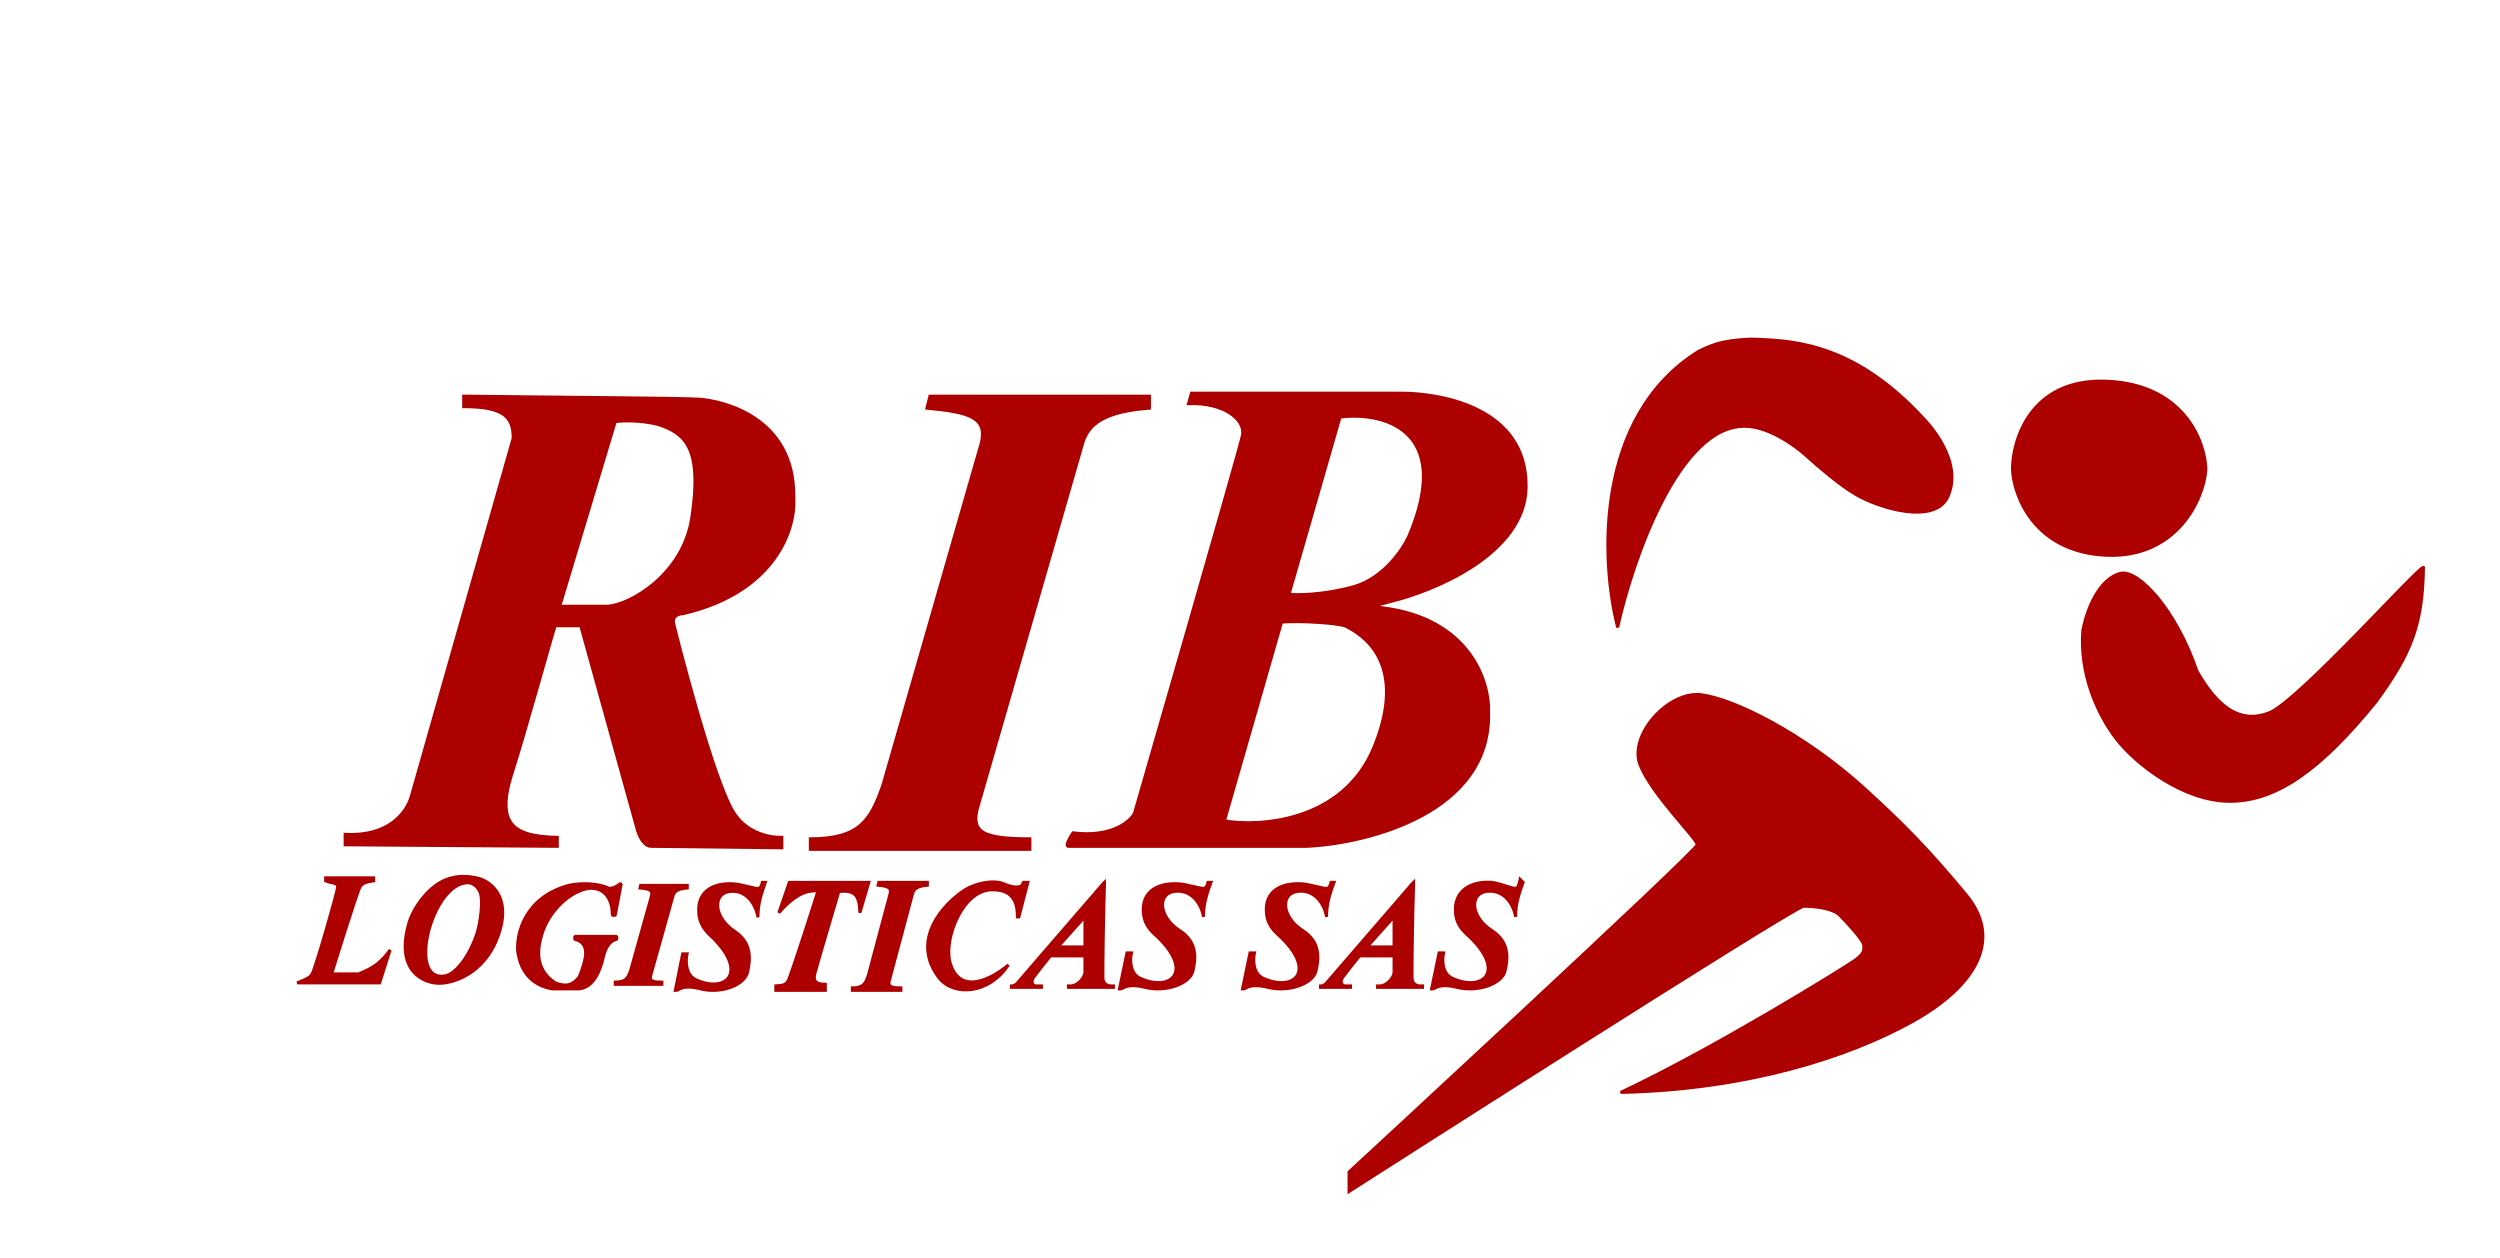
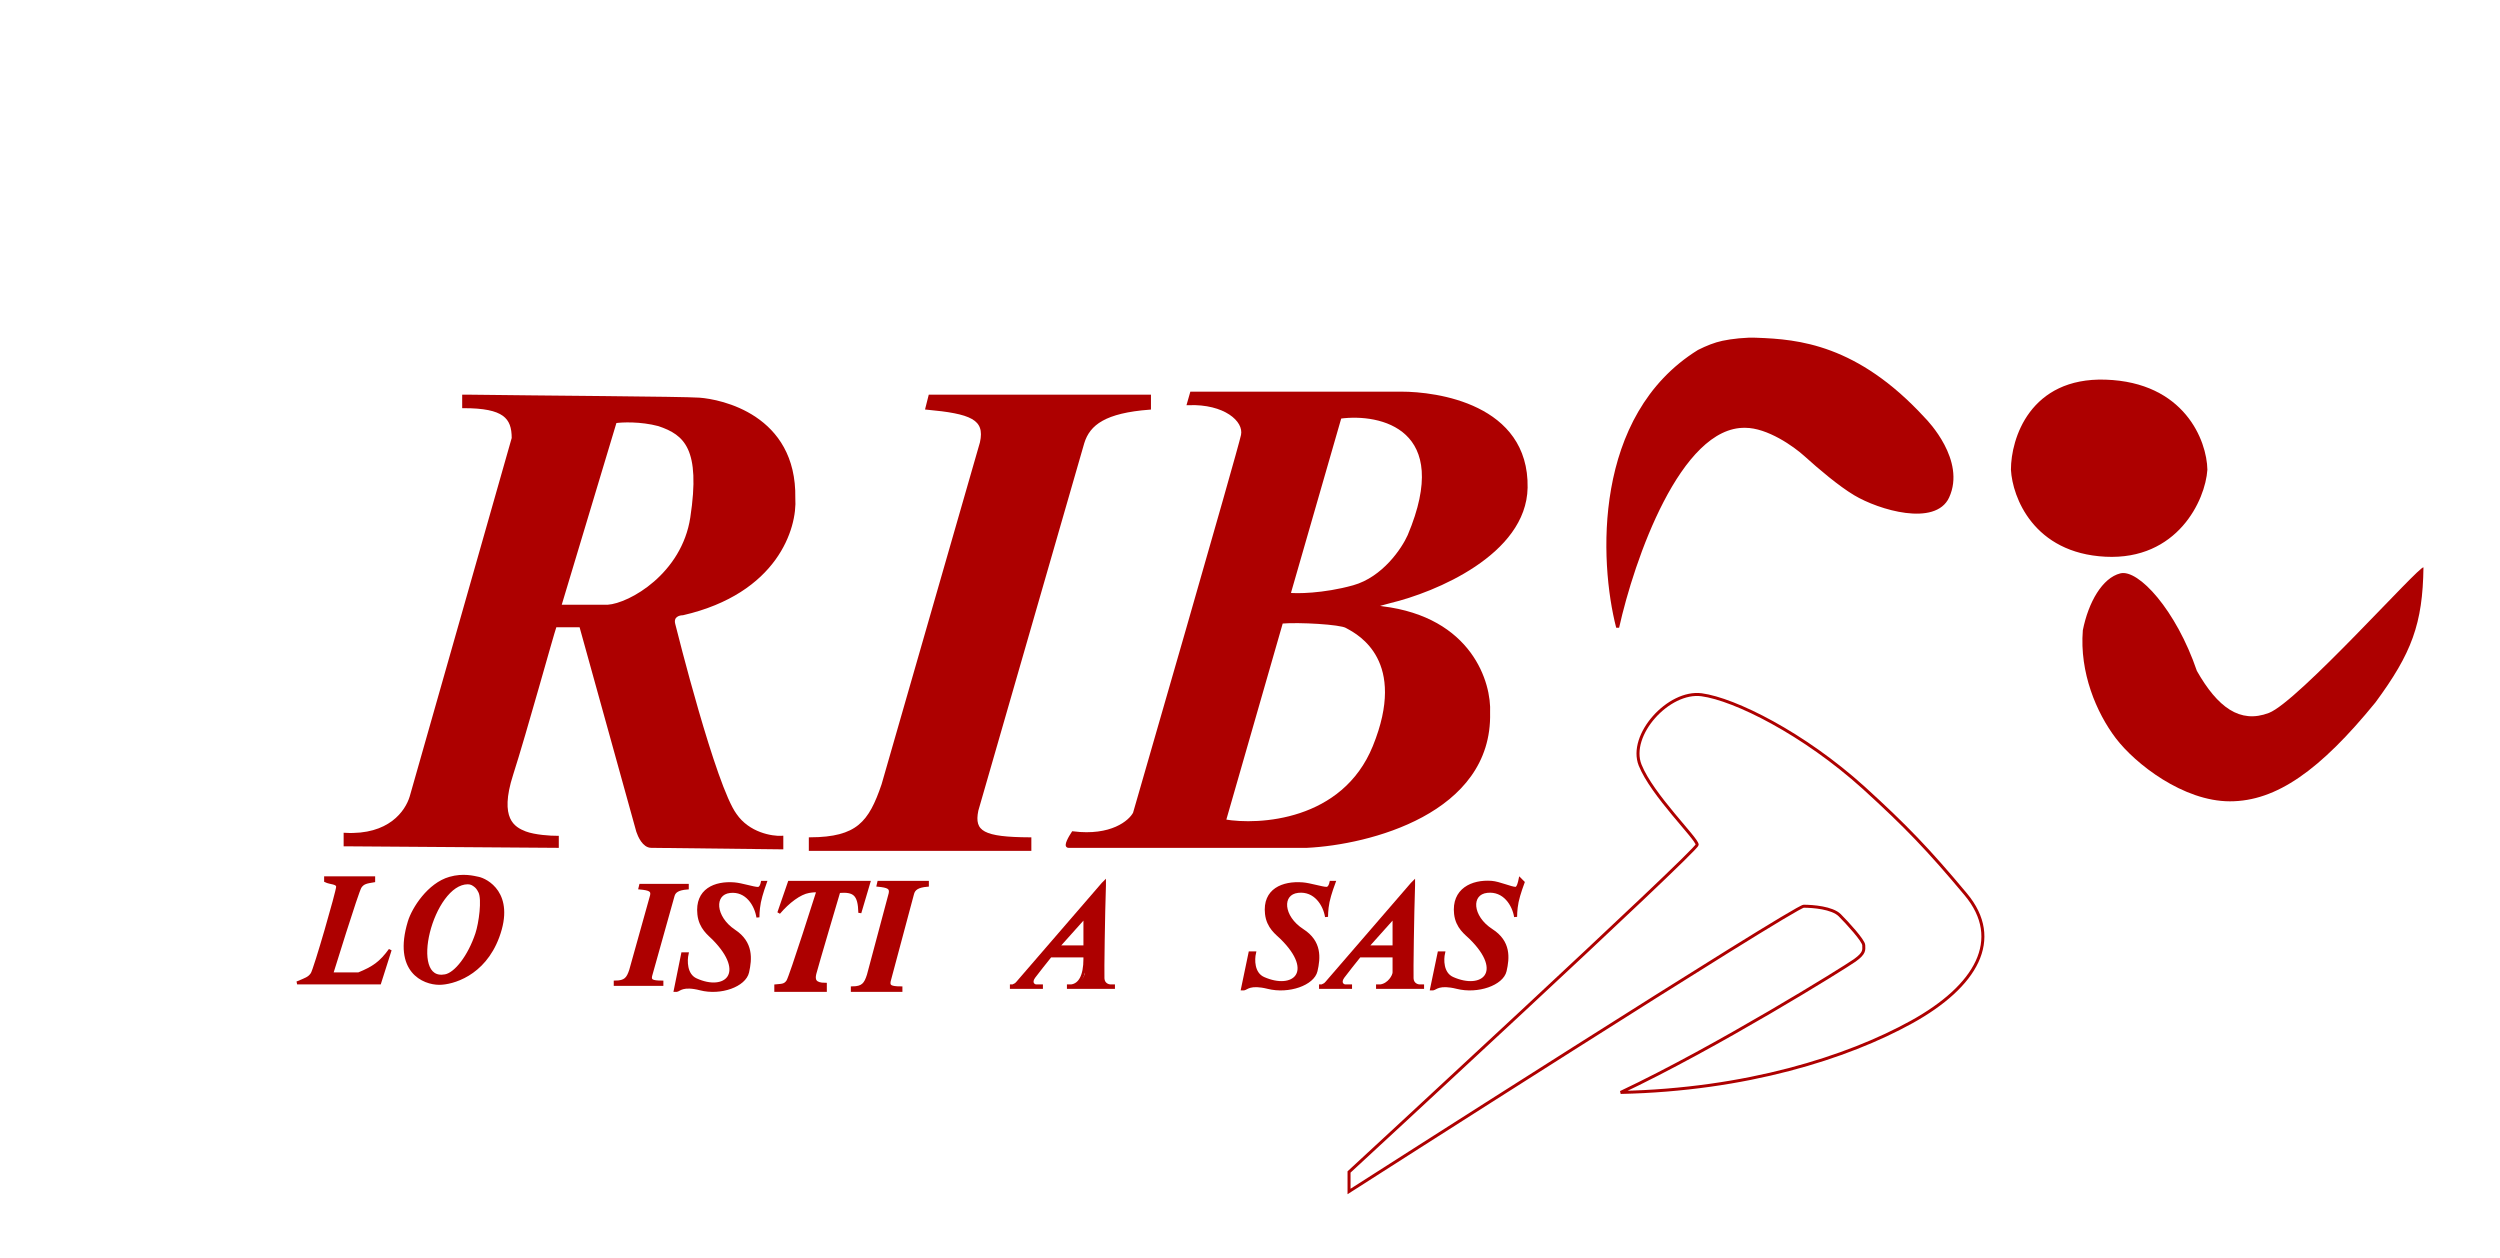
<svg xmlns="http://www.w3.org/2000/svg" width="833" height="419" viewBox="0 0 833 419" fill="none">
  <path d="M294.214 261.5C289.895 274.197 285.735 279.397 270 279.5V283H343.147V279.5C327.675 279.415 323.958 277.447 325.491 270L360.804 147.5C362.783 141.121 368.215 137.132 383 136V132H309.853L308.844 136C323.388 137.36 328.844 139.249 327.004 147.5L294.214 261.5Z" fill="#AD0000" stroke="#AD0000" />
  <path d="M210.143 323.301C209.226 326.076 208.342 327.213 205 327.235V328H220.536V327.235C217.25 327.217 216.46 326.786 216.786 325.159L224.286 298.387C224.706 296.993 225.86 296.122 229 295.874V295H213.464L213.25 295.874C216.339 296.171 217.498 296.584 217.107 298.387L210.143 323.301Z" fill="#AD0000" stroke="#AD0000" />
  <path d="M289.357 324.874C288.402 327.901 287.481 329.141 284 329.166V330H300.183V329.166C296.76 329.145 295.938 328.676 296.277 326.901L304.089 297.695C304.527 296.174 305.729 295.224 309 294.954V294H292.817L292.594 294.954C295.811 295.278 297.019 295.728 296.612 297.695L289.357 324.874Z" fill="#AD0000" stroke="#AD0000" />
  <path fill-rule="evenodd" clip-rule="evenodd" d="M175 277.5C171.167 276 165.679 273 170.5 258C175 244 183.932 211.5 185 208.5H193.5L212.5 277C213 278.5 214.5 282 217 282L260.5 282.5V279C257.167 279.167 249.4 277.9 245 271.5C238 262 225 210 224.5 208C223.79 205.2 226.204 204.5 227.5 204.5C258.7 197.3 265.167 175.833 264.5 166C265 138.5 240 133.5 233 133C227.4 132.6 179.833 132.333 156 132H154.5V135.5C168 135.5 171 139 171 146L137 265.5C135.5 270.5 129.8 278.8 115 278V281.5H116.5L185.691 282V279C183.461 279 178.2 278.7 175 277.5ZM219.5 141.5C228.5 144.5 234 149.5 230.5 172.5C227.62 191.424 210 201.5 202.5 202H186.5L205 140.5C207.167 140.167 213.5 139.9 219.5 141.5Z" fill="#AD0000" />
  <path d="M154.5 132H156C179.833 132.333 227.4 132.6 233 133C240 133.5 265 138.5 264.5 166C265.167 175.833 258.7 197.3 227.5 204.5C226.204 204.5 223.79 205.2 224.5 208C225 210 238 262 245 271.5C249.4 277.9 257.167 279.167 260.5 279V282.5L217 282C214.5 282 213 278.5 212.5 277L193.5 208.5H185C183.932 211.5 175 244 170.5 258C165.679 273 171.167 276 175 277.5C178.2 278.7 183.461 279 185.691 279V282L116.5 281.5H115V278C129.8 278.8 135.5 270.5 137 265.5L171 146C171 139 168 135.5 154.5 135.5V132ZM154.5 132V136M230.5 172.5C234 149.5 228.5 144.5 219.5 141.5C213.5 139.9 207.167 140.167 205 140.5L186.5 202H202.5C210 201.5 227.62 191.424 230.5 172.5Z" stroke="#AD0000" />
  <path d="M279.5 297.042C279.5 297.042 272 322.345 271.5 324.423C271 326.5 271.4 327.972 275 327.972V328.479V330H258.5V328.479C260.279 328.281 261.5 328.479 262.5 326.958C263.5 325.437 272.5 297.042 272.5 297.042C272.5 297.042 272.5 296.535 269.5 297.042C266.5 297.549 262.631 300.442 259.5 304.141L263 294H289.5L286.5 304.141C286.358 297.902 284.618 296.624 279.5 297.042Z" fill="#AD0000" stroke="#AD0000" />
-   <path d="M205.5 312H191.5V313C193.333 313.333 195.708 314.751 195 319C194.5 322 193 325.5 193 325.5C191 328 189 329 185 327.5C177.5 322.5 179.5 315 180.5 311.5C181.5 308 183.67 304.229 187 301C189.877 298.211 194.173 295.762 197.5 296C203.1 296.4 204.167 302.167 204 305H205L207 294.5H206.5C206 295 204.6 296 203 296C199.721 294.361 194 294 189.5 295C174.7 299 172 311.333 172.5 317C173.5 324.5 178 328.5 184 329.5H193C198 329 200.132 322.905 201 319C202 314.5 204.167 313.167 205.5 313V312Z" fill="#AD0000" stroke="#AD0000" stroke-linejoin="bevel" />
  <path d="M444.5 294H443.5C443.333 294.833 442.894 296 442 296C440.5 296 436.5 294.692 434 294.5C427.5 294 421.111 296.5 422 304.5C422.5 309 425.539 311.06 427 312.5C438.61 323.944 431 330.444 421 326C417.4 324.4 417.5 319.667 418 317.5H416.5L414 329.5H414.5C415.337 329.373 416.5 327.5 422.5 329C429.425 330.731 437.5 327.837 438.5 323.5C439.5 319.163 439.978 313.843 434 310C427 305.5 426.547 297.66 432.5 297C438.233 296.364 441.357 301.446 442 305.5C442 305.5 441.972 303.14 442.5 300.5C443 298 444.5 294 444.5 294Z" fill="#AD0000" stroke="#AD0000" />
-   <path d="M402.5 294H403.5C403.5 294 402 298 401.5 300.5C400.972 303.14 401 305.5 401 305.5C400.357 301.446 397.233 296.364 391.5 297C385.547 297.66 386 305.5 393 310C398.978 313.843 398.5 319.163 397.5 323.5C396.5 327.837 388.425 330.731 381.5 329C375.5 327.5 374.337 329.373 373.5 329.5H373L375.5 317.5H377C376.5 319.667 376.4 324.4 380 326C390 330.444 397.61 323.944 386 312.5C384.539 311.06 381.5 309 381 304.5C380.111 296.5 386.5 294 393 294.5C395.5 294.692 399.5 296 401 296C401.894 296 402.333 294.833 402.5 294Z" fill="#AD0000" stroke="#AD0000" />
  <path d="M506.5 293L507.5 294C507.5 294 506 298 505.5 300.5C504.972 303.14 505 305.5 505 305.5C504.357 301.446 501.233 296.364 495.5 297C489.547 297.66 490 305.5 497 310C502.978 313.843 502.5 319.163 501.5 323.5C500.5 327.837 492.425 330.731 485.5 329C479.5 327.5 478.337 329.373 477.5 329.5H477L479.5 317.5H481C480.5 319.667 480.4 324.4 484 326C494 330.444 501.61 323.944 490 312.5C488.539 311.06 485.5 309 485 304.5C484.111 296.5 490.5 293.5 497 294C499.5 294.192 503.5 296 505 296C505.894 296 506.333 293.833 506.5 293Z" fill="#AD0000" stroke="#AD0000" />
  <path d="M254.016 294H255C255 294 253.525 298.055 253.033 300.59C252.513 303.267 252.541 305.659 252.541 305.659C251.909 301.549 248.836 296.397 243.197 297.041C237.341 297.711 237.787 305.659 244.672 310.221C250.552 314.117 250.082 319.511 249.098 323.908C248.115 328.305 240.173 331.239 233.361 329.484C227.459 327.963 226.315 329.862 225.492 329.991H225L227.459 317.825H228.934C228.443 320.021 228.344 324.82 231.885 326.442C241.721 330.948 249.207 324.358 237.787 312.756C236.35 311.296 233.361 309.207 232.869 304.645C231.995 296.535 238.279 294 244.672 294.507C247.131 294.702 251.066 296.028 252.541 296.028C253.421 296.028 253.852 294.845 254.016 294Z" fill="#AD0000" stroke="#AD0000" />
  <path fill-rule="evenodd" clip-rule="evenodd" d="M474 329V328.5H473C472.328 328.514 470.595 328.021 470.5 326C470.404 323.963 470.667 304.667 471 295V294L470.5 294.5L442 327.5L441.5 328L440.5 328.5H440V329H450V328.5H448.5C447.451 328.655 446.056 327.463 447.5 325.5C448.643 323.945 451.46 320.425 452.854 318.682L453 318.5H453.5H464.5V319.5V324C464.5 325.167 462.8 328.1 460 328.5H459V329H466.5H474ZM464 306L455.5 315.5H464H464.5V306H464Z" fill="#AD0000" />
  <path d="M453 318.5H453.5H464.5V319.5V324C464.5 325.167 462.8 328.1 460 328.5H459V329H466.5H474V328.5H473C472.328 328.514 470.595 328.021 470.5 326C470.404 323.963 470.667 304.667 471 295V294L470.5 294.5L442 327.5L441.5 328L440.5 328.5H440V329H450V328.5H448.5C447.451 328.655 446.056 327.463 447.5 325.5C448.643 323.945 451.46 320.425 452.854 318.682M453 318.5L452.854 318.682M453 318.5C452.953 318.558 452.905 318.619 452.854 318.682M455.5 315.5L464 306H464.5V315.5H464H455.5Z" stroke="#AD0000" />
  <path fill-rule="evenodd" clip-rule="evenodd" d="M371 329V328.5H370C369.328 328.514 367.595 328.021 367.5 326C367.404 323.963 367.667 304.667 368 295V294L367.5 294.5L339 327.5L338.5 328L337.5 328.5H337V329H347V328.5H345.5C344.451 328.655 343.056 327.463 344.5 325.5C345.643 323.945 348.46 320.425 349.854 318.682L350 318.5H350.5H361.5V319.5V324C361.5 325.167 359.8 328.1 357 328.5H356V329H363.5H371ZM361 306L352.5 315.5H361H361.5V306H361Z" fill="#AD0000" />
-   <path d="M350 318.5H350.5H361.5V319.5V324C361.5 325.167 359.8 328.1 357 328.5H356V329H363.5H371V328.5H370C369.328 328.514 367.595 328.021 367.5 326C367.404 323.963 367.667 304.667 368 295V294L367.5 294.5L339 327.5L338.5 328L337.5 328.5H337V329H347V328.5H345.5C344.451 328.655 343.056 327.463 344.5 325.5C345.643 323.945 348.46 320.425 349.854 318.682M350 318.5L349.854 318.682M350 318.5C349.953 318.558 349.905 318.619 349.854 318.682M352.5 315.5L361 306H361.5V315.5H361H352.5Z" stroke="#AD0000" />
-   <path d="M342.5 294L339.5 305.5L339 305.5C339 302.333 338.5 296.5 331 296.5C321 296 314.5 312.5 316.5 320.5C319.7 332.1 330.667 326 336 321.5C329.53 331.306 318 332 313 326C303 313.2 314.5 301 321.5 296.5C324.611 294.5 330.9 292.9 334.5 294.5C338.1 296.1 340 295.5 340.5 295L341 294H341.5H342.5Z" fill="#AD0000" stroke="#AD0000" />
-   <path d="M449.5 390.5C449.5 390.5 565.5 283.455 565.5 281.455C565.5 279.454 550.5 264.955 546.5 254.955C542.5 244.955 556 230 567 231.5C578 233 600.912 244.356 621 262.5C635.018 275.27 642.483 283.012 655 298C667.517 312.988 658.5 328.593 637 340.5C615.5 352.407 581.732 363.106 540 364C571.728 349.048 614.5 322.5 618 320C621.5 317.5 621 316.455 621 314.955C621 313.454 615.5 307.454 613 304.955C610.5 302.455 604 301.955 601 301.955C598 301.955 449.5 397 449.5 397V390.5Z" fill="#AD0000" />
+   <path d="M350 318.5H350.5H361.5V319.5C361.5 325.167 359.8 328.1 357 328.5H356V329H363.5H371V328.5H370C369.328 328.514 367.595 328.021 367.5 326C367.404 323.963 367.667 304.667 368 295V294L367.5 294.5L339 327.5L338.5 328L337.5 328.5H337V329H347V328.5H345.5C344.451 328.655 343.056 327.463 344.5 325.5C345.643 323.945 348.46 320.425 349.854 318.682M350 318.5L349.854 318.682M350 318.5C349.953 318.558 349.905 318.619 349.854 318.682M352.5 315.5L361 306H361.5V315.5H361H352.5Z" stroke="#AD0000" />
  <path d="M807.5 189.046C806.174 188.372 765.658 233.865 756 237.546C746.342 241.226 738.892 235.656 732 223.546C725.081 203.252 712.5 189.546 706.5 191.046C700.5 192.546 695.864 200.641 694 210C692.864 224.059 698.5 237.454 705 246C711.5 254.546 727.5 267 743 267C758.5 267 773.104 256.623 791.5 234.046C803.595 217.654 807.247 207.832 807.5 189.046Z" fill="#AD0000" />
  <path d="M618 164.546C626.333 169.546 644.741 174.838 649 165.546C654.5 153.546 642 140.546 641 139.546C618.6 115.146 599 113.546 585.5 113.046C581.878 112.829 576.89 113.422 574 114.046C571.385 114.61 568.85 115.62 566 117.046C531.2 138.646 533.333 187.046 539 209.046C544 186.546 559.5 141.646 581.5 142.046C589.1 142.046 598 148.379 601.5 151.546C606.474 156.046 613 161.546 618 164.546Z" fill="#AD0000" />
  <path d="M670.543 156.5C671.043 165.5 677.943 183.8 701.543 185C725.143 186.2 734.333 166.5 735 156.5C734.833 147 727.5 127.837 701.543 127C676.743 126.2 670.543 146.333 670.543 156.5Z" fill="#AD0000" />
  <path d="M449.5 390.5C449.5 390.5 565.5 283.455 565.5 281.455C565.5 279.454 550.5 264.955 546.5 254.955C542.5 244.955 556 230 567 231.5C578 233 600.912 244.356 621 262.5C635.018 275.27 642.483 283.012 655 298C667.517 312.988 658.5 328.593 637 340.5C615.5 352.407 581.732 363.106 540 364C571.728 349.048 614.5 322.5 618 320C621.5 317.5 621 316.455 621 314.955C621 313.454 615.5 307.454 613 304.955C610.5 302.455 604 301.955 601 301.955C598 301.955 449.5 397 449.5 397V390.5Z" stroke="#AD0000" />
-   <path d="M807.5 189.046C806.174 188.372 765.658 233.865 756 237.546C746.342 241.226 738.892 235.656 732 223.546C725.081 203.252 712.5 189.546 706.5 191.046C700.5 192.546 695.864 200.641 694 210C692.864 224.059 698.5 237.454 705 246C711.5 254.546 727.5 267 743 267C758.5 267 773.104 256.623 791.5 234.046C803.595 217.654 807.247 207.832 807.5 189.046Z" stroke="#AD0000" />
  <path d="M618 164.546C626.333 169.546 644.741 174.838 649 165.546C654.5 153.546 642 140.546 641 139.546C618.6 115.146 599 113.546 585.5 113.046C581.878 112.829 576.89 113.422 574 114.046C571.385 114.61 568.85 115.62 566 117.046C531.2 138.646 533.333 187.046 539 209.046C544 186.546 559.5 141.646 581.5 142.046C589.1 142.046 598 148.379 601.5 151.546C606.474 156.046 613 161.546 618 164.546Z" stroke="#AD0000" />
  <path d="M670.543 156.5C671.043 165.5 677.943 183.8 701.543 185C725.143 186.2 734.333 166.5 735 156.5C734.833 147 727.5 127.837 701.543 127C676.743 126.2 670.543 146.333 670.543 156.5Z" stroke="#AD0000" />
  <path d="M126.5 327.5H99C101.88 326.283 103 326 104 324.5C105 323 112.5 297 112.5 295.5C112.5 294 110.062 294.281 108.5 293.5V292.5H124.5V293.5C122.293 293.876 121 294 120 295.5C119 297 110.5 324.5 110.5 324.5H119.5C124.492 322.461 126.862 320.796 130 316.5L126.5 327.5Z" fill="#AD0000" stroke="#AD0000" />
  <path fill-rule="evenodd" clip-rule="evenodd" d="M414 145C413 150 378 271 378 271C376.5 273.833 370.3 279.1 357.5 277.5C356.5 279 354.8 282 356 282H435.5C456 281 496.8 270.7 496 237.5C496.5 227.667 490.1 206.1 460.5 202.5L457.5 202L463.162 200.462C478.052 196.909 508.101 184.42 508.5 162.5C509 135 478.5 131 467 131H397L396 134.5C408.044 134.064 415 140 414 145ZM469.5 178.5C484.7 142.5 460 137.167 446.5 139L429.5 198C431.667 198.333 441 198.3 451 195.5C461 192.7 467.5 183 469.5 178.5ZM448.623 208.762C446.565 207.575 433.016 206.785 427.014 207.279L407.977 273.507C419.296 275.484 447.594 274.1 457.885 248.795C469.56 220.083 452.931 211.095 449.098 209.022C448.906 208.919 448.746 208.832 448.623 208.762Z" fill="#AD0000" />
  <path fill-rule="evenodd" clip-rule="evenodd" d="M414 145C413 150 378 271 378 271C376.5 273.833 370.3 279.1 357.5 277.5C356.5 279 354.8 282 356 282H435.5C456 281 496.8 270.7 496 237.5C496.5 227.667 490.1 206.1 460.5 202.5L457.5 202L463.162 200.462C478.052 196.909 508.101 184.42 508.5 162.5C509 135 478.5 131 467 131H397L396 134.5C408.044 134.064 415 140 414 145ZM469.5 178.5C484.7 142.5 460 137.167 446.5 139L429.5 198C431.667 198.333 441 198.3 451 195.5C461 192.7 467.5 183 469.5 178.5ZM448.623 208.762C446.565 207.575 433.016 206.785 427.014 207.279L407.977 273.507C419.296 275.484 447.594 274.1 457.885 248.795C469.56 220.083 452.931 211.095 449.098 209.022C448.906 208.919 448.746 208.832 448.623 208.762Z" stroke="#AD0000" />
  <path fill-rule="evenodd" clip-rule="evenodd" d="M136.378 307.144C137.717 302.724 142.878 294.644 149.878 292.644C154.378 291.358 157.878 292.344 159.378 292.644C161.878 293.144 171.248 297.644 165.878 312.144C161.152 324.903 150.544 327.644 146.378 327.644C141.211 327.644 131.378 323.644 136.378 307.144ZM155.878 294.144C143.878 294.144 135.378 327.644 148.378 325.144C151.878 324.471 156.378 318.644 158.878 311.144C160.044 307.644 161.128 299.644 159.878 297.144C159.308 296.006 158.881 295.541 158.378 295.144C157.776 294.67 157.054 294.144 155.878 294.144Z" fill="#AD0000" />
  <path fill-rule="evenodd" clip-rule="evenodd" d="M136.378 307.144C137.717 302.724 142.878 294.644 149.878 292.644C154.378 291.358 157.878 292.344 159.378 292.644C161.878 293.144 171.248 297.644 165.878 312.144C161.152 324.903 150.544 327.644 146.378 327.644C141.211 327.644 131.378 323.644 136.378 307.144ZM155.878 294.144C143.878 294.144 135.378 327.644 148.378 325.144C151.878 324.471 156.378 318.644 158.878 311.144C160.044 307.644 161.128 299.644 159.878 297.144C159.308 296.006 158.881 295.541 158.378 295.144C157.776 294.67 157.054 294.144 155.878 294.144Z" stroke="#AD0000" />
</svg>